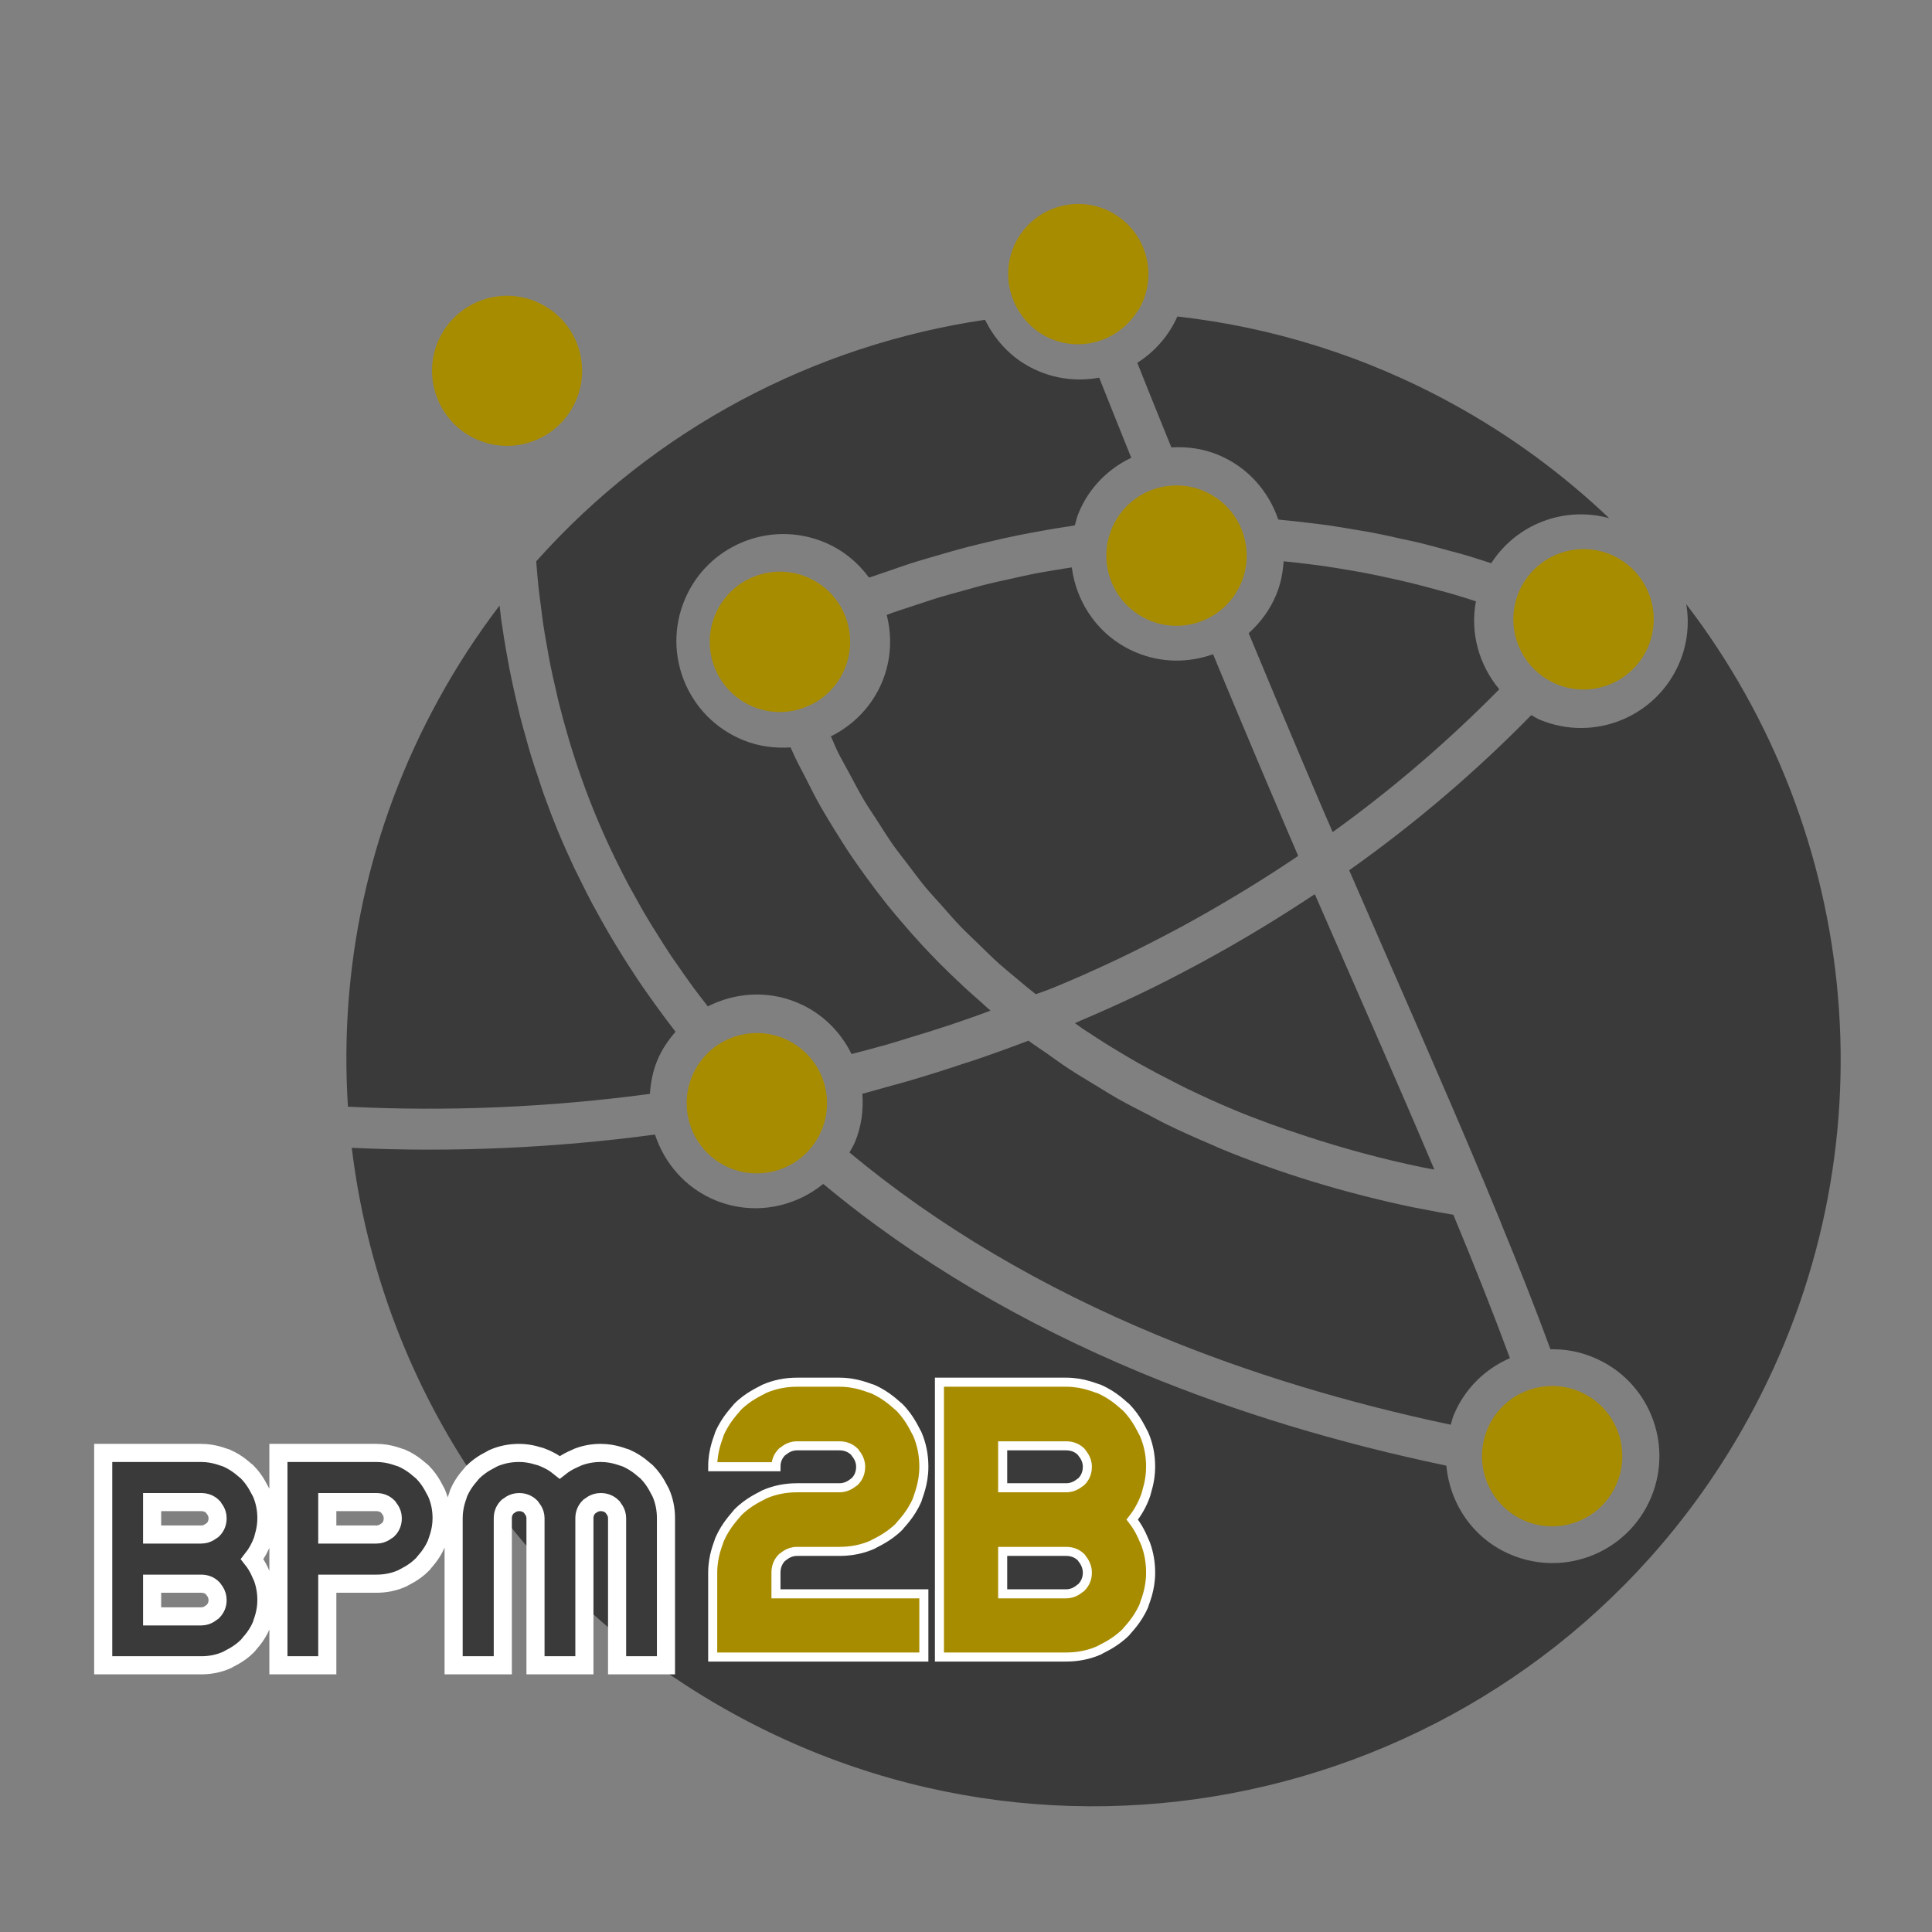
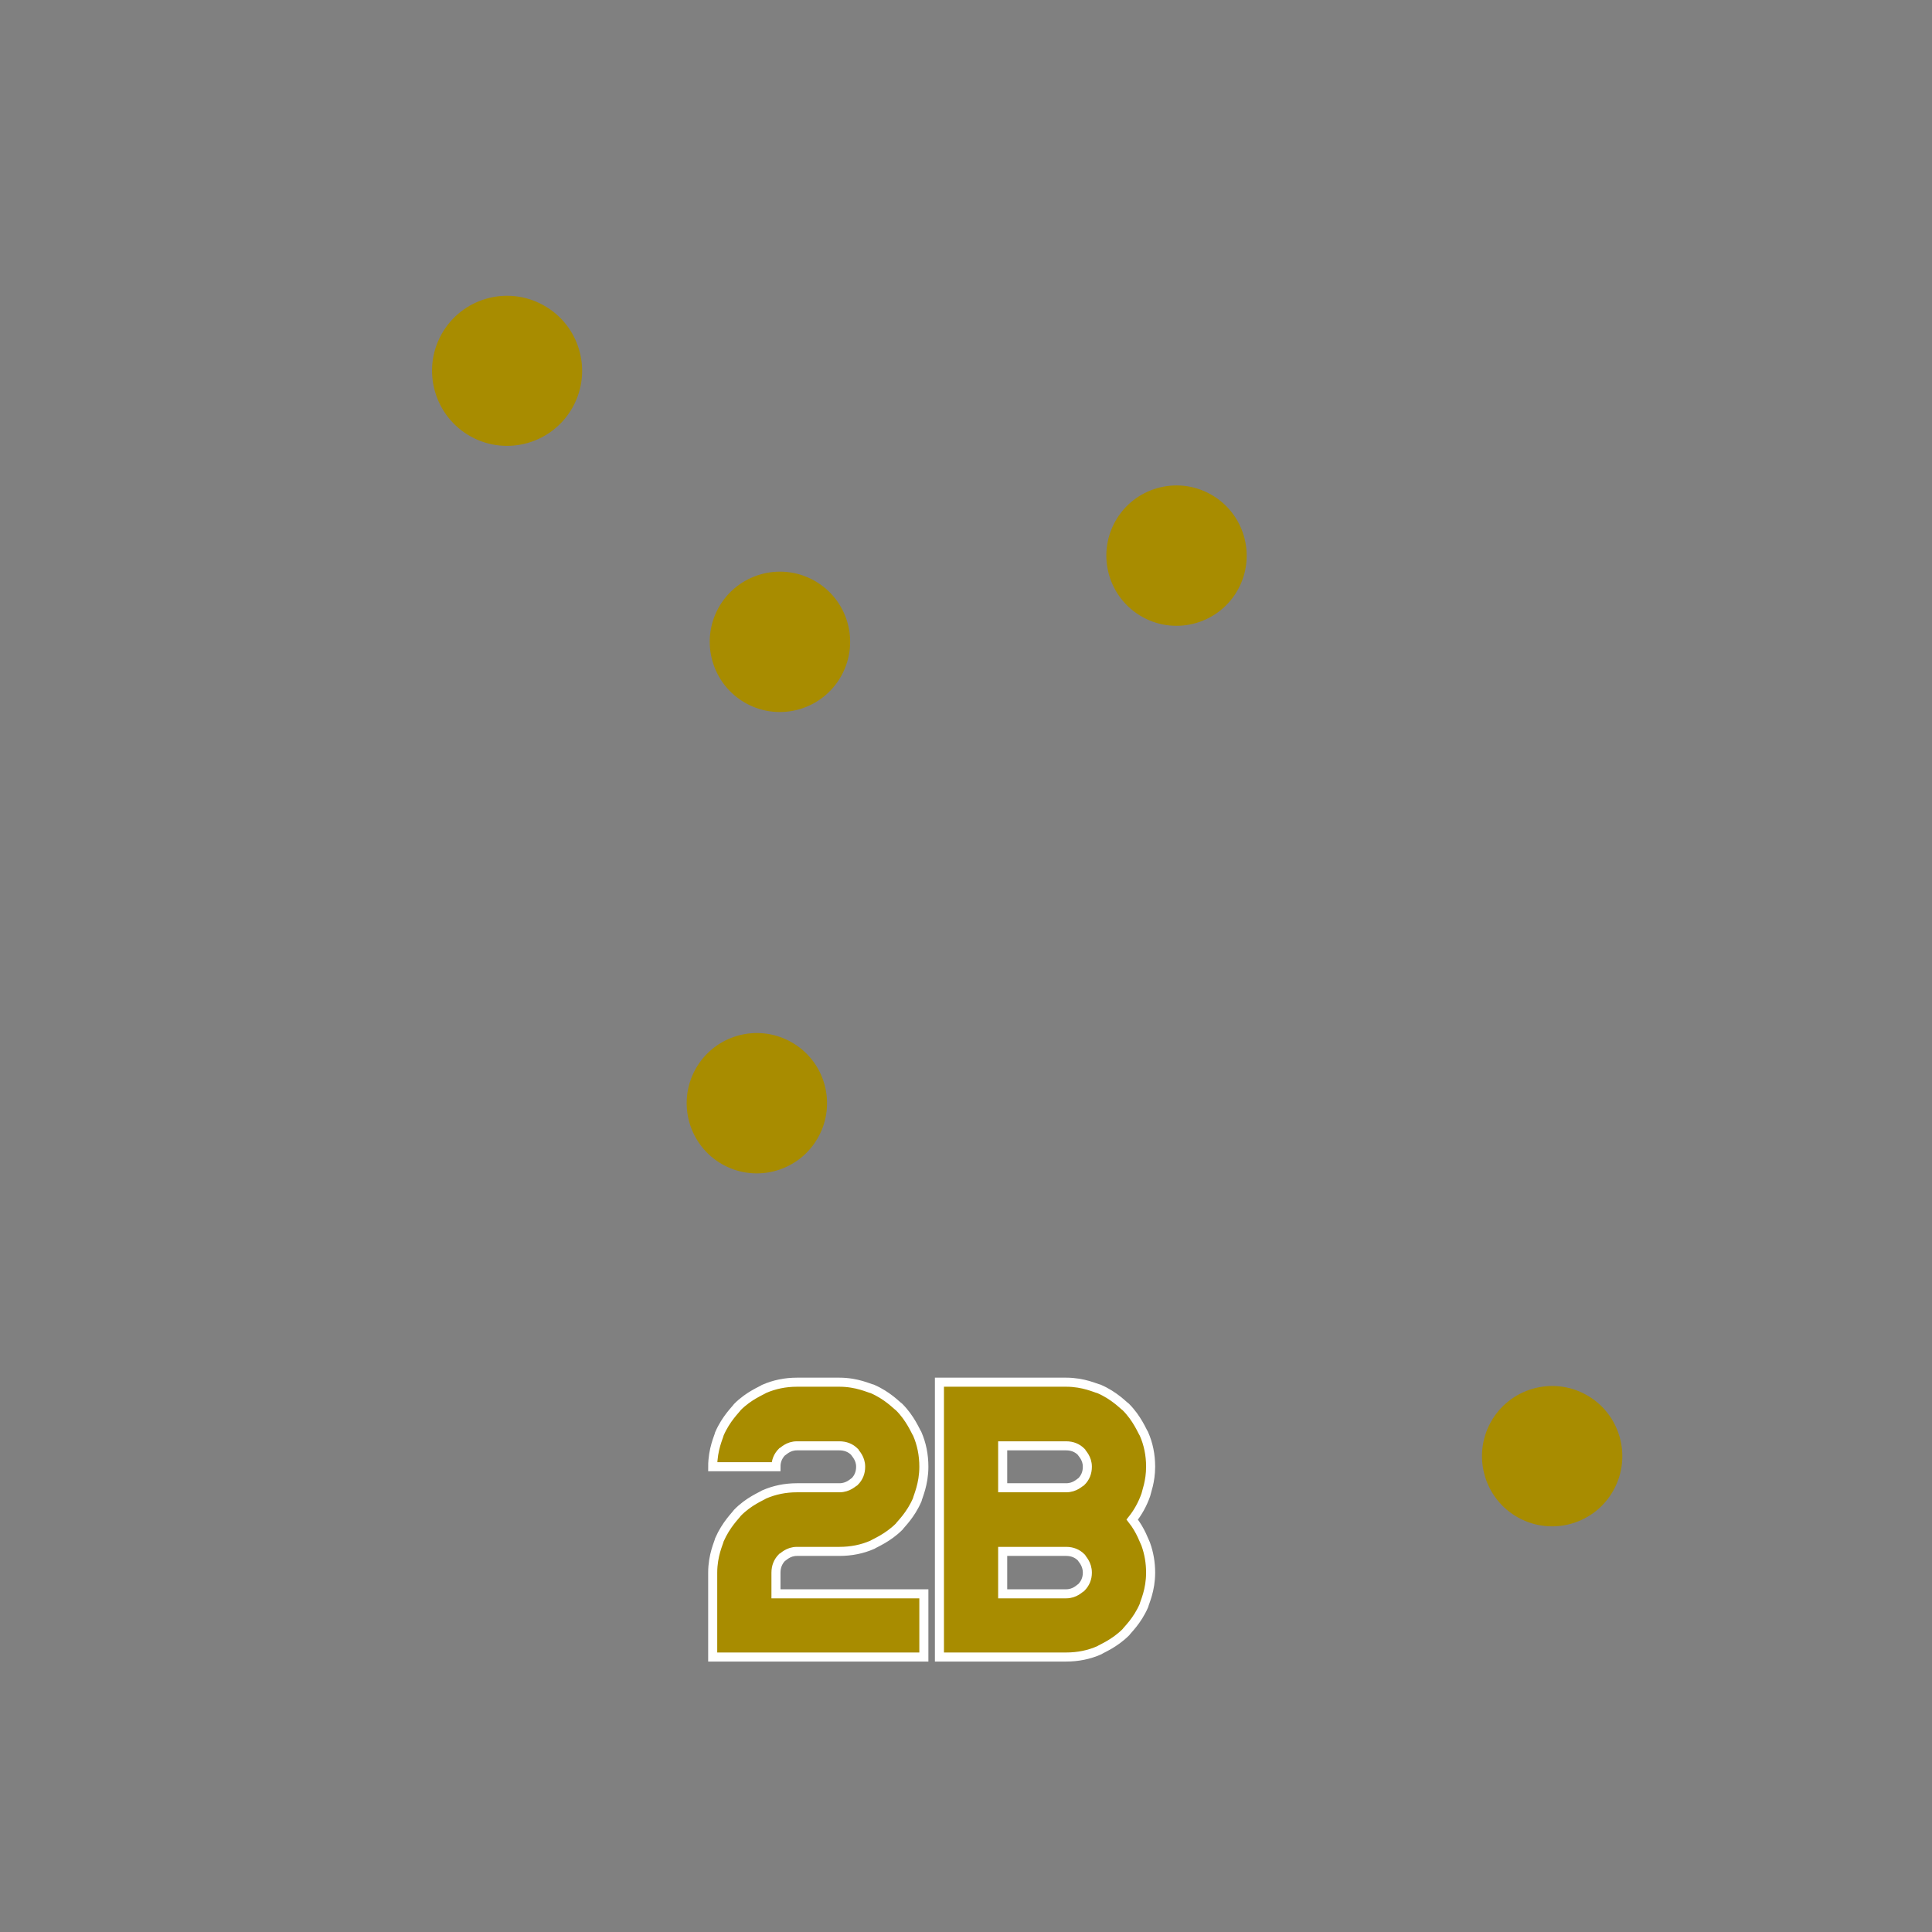
<svg xmlns="http://www.w3.org/2000/svg" xmlns:xlink="http://www.w3.org/1999/xlink" version="1.1" preserveAspectRatio="xMidYMid meet" viewBox="0 0 640 640" width="640" height="640">
  <rect x="0" y="0" width="640" height="640" fill="#808080" stroke="none" />
  <defs>
-     <path d="M488.92 199.19C486.52 198.44 484.12 197.64 481.73 196.94C479.76 196.36 477.79 195.85 475.83 195.32C473.08 194.58 470.35 193.83 467.61 193.17C465.61 192.68 463.6 192.23 461.61 191.78C458.91 191.18 456.19 190.59 453.49 190.06C451.51 189.66 449.52 189.31 447.54 188.98C444.84 188.5 442.1 188.05 439.38 187.65C437.44 187.36 435.48 187.1 433.53 186.87C430.79 186.51 428.04 186.21 425.28 185.95C425.26 185.94 425.23 185.94 425.22 185.95C424.97 189.66 424.27 193.4 422.76 197.03C420.66 202.1 417.46 206.31 413.64 209.76C419.71 224.37 425.74 238.79 431.73 252.91C431.84 253.24 431.99 253.51 432.12 253.8C434.48 259.41 436.84 264.92 439.2 270.43C439.96 272.17 440.7 273.92 441.47 275.64C461.45 261.24 479.76 245.47 496.66 228.33C489.98 220.33 486.93 209.71 488.92 199.19M558.59 200.13C559.65 206.38 559.05 213 556.43 219.31C548.93 237.39 528.2 245.95 510.11 238.43C509.09 238.01 508.2 237.39 507.26 236.89C488.92 255.61 468.85 272.76 446.94 288.29C462.76 324.72 477.93 358.88 491.07 390.27C491.07 390.27 491.08 390.27 491.1 390.27L492.54 393.76L497.21 405.04C497.19 405.04 497.18 405.04 497.18 405.04C503.19 419.64 508.69 433.59 513.61 446.96C518.36 446.88 523.2 447.69 527.84 449.66C545.93 457.13 554.49 477.87 546.98 495.96C539.45 514.03 518.75 522.58 500.66 515.07C488.09 509.87 480.28 498.21 479.13 485.52C443.71 478.12 409.82 467.95 378.24 454.85C338.94 438.55 303.28 417.68 272.72 392.19C262.94 400.14 249.34 402.72 236.88 397.57C226.97 393.45 220.09 385.29 216.97 375.84C183.6 380.31 149.8 381.8 116.53 380.23C125.75 456.67 170.34 527.74 242.94 567.68C362.73 633.56 513.22 589.85 579.09 470.05C627.91 381.3 616.49 275.7 558.59 200.13M215.28 362.36C215.55 358.63 216.23 354.88 217.75 351.23C219.25 347.64 221.37 344.56 223.79 341.78C222.7 340.38 221.63 338.97 220.59 337.59C219.55 336.2 218.53 334.81 217.51 333.4C215.94 331.24 214.42 329.07 212.9 326.9C211.84 325.35 210.79 323.79 209.77 322.21C208.38 320.09 207.03 317.98 205.7 315.84C204.67 314.19 203.67 312.52 202.66 310.83C201.39 308.7 200.15 306.51 198.93 304.32C198.01 302.62 197.05 300.95 196.14 299.26C194.84 296.84 193.67 294.42 192.44 291.97C191.71 290.45 190.91 288.93 190.17 287.4C188.3 283.41 186.5 279.36 184.8 275.26C183.09 271.15 181.54 267 180.05 262.86C179.47 261.22 178.94 259.55 178.4 257.9C177.53 255.38 176.68 252.82 175.9 250.3C175.31 248.35 174.78 246.42 174.24 244.47C173.58 242.18 172.94 239.87 172.34 237.54C171.84 235.51 171.36 233.49 170.89 231.47C170.37 229.16 169.85 226.9 169.39 224.61C168.95 222.58 168.55 220.51 168.2 218.45C167.75 216.13 167.36 213.82 166.98 211.5C166.68 209.47 166.37 207.43 166.06 205.42C165.85 203.81 165.66 202.21 165.48 200.59C158.12 210.26 151.38 220.56 145.36 231.53C121.78 274.37 112.33 321.16 115.26 366.6C148.36 368.27 182.02 366.82 215.28 362.36M178.32 193.9C178.57 196.32 178.89 198.74 179.22 201.16C179.47 203.03 179.68 204.96 179.96 206.85C180.36 209.53 180.85 212.19 181.32 214.85C181.61 216.46 181.87 218.06 182.19 219.65C182.8 222.78 183.53 225.89 184.25 228.99C184.51 230.1 184.72 231.23 185.01 232.35C185.97 236.21 187.01 240.03 188.12 243.82C188.23 244.19 188.32 244.57 188.45 244.94C190.96 253.42 193.93 261.81 197.33 270.07C200.75 278.31 204.56 286.31 208.73 294.09C209.06 294.71 209.43 295.33 209.78 295.94C211.52 299.17 213.31 302.32 215.21 305.43C215.82 306.51 216.49 307.49 217.13 308.51C218.78 311.18 220.46 313.86 222.2 316.48C223.03 317.71 223.91 318.94 224.76 320.17C226.41 322.53 228.01 324.85 229.71 327.15C230.71 328.54 231.79 329.87 232.82 331.24C233.37 331.96 233.94 332.68 234.47 333.38C243.42 328.85 254.11 327.97 264.06 332.11C272.29 335.52 278.44 341.76 282.08 349.16C285.87 348.17 289.65 347.21 293.4 346.14C295.88 345.45 298.31 344.66 300.75 343.91C305.17 342.59 309.56 341.23 313.96 339.77C316.7 338.86 319.46 337.9 322.23 336.93C324.19 336.26 326.14 335.52 328.13 334.78C327.07 333.93 326.11 332.96 325.1 332.07C323.09 330.33 321.11 328.54 319.16 326.76C316.45 324.23 313.78 321.66 311.17 319.05C309.33 317.18 307.53 315.28 305.73 313.37C303.2 310.64 300.73 307.86 298.35 305.04C296.64 303.05 294.99 301.06 293.36 299.03C291.04 296.1 288.78 293.09 286.58 290.04C285.09 287.95 283.56 285.88 282.14 283.76C280 280.59 277.97 277.34 275.95 274.07C274.67 271.91 273.33 269.8 272.08 267.62C270.1 264.15 268.3 260.55 266.49 256.95C265.4 254.84 264.27 252.76 263.25 250.59C262.8 249.6 262.34 248.59 261.89 247.59C256.57 247.93 251.14 247.25 245.91 245.06C227.85 237.54 219.26 216.82 226.78 198.76C234.25 180.7 255 172.12 273.09 179.63C279.24 182.19 284.19 186.35 287.89 191.35C289.76 190.66 291.64 190.11 293.51 189.44C296.79 188.3 300.08 187.12 303.36 186.11C305.83 185.35 308.27 184.65 310.72 183.95C313.88 183.01 317.05 182.09 320.24 181.27C322.78 180.59 325.29 180.02 327.83 179.42C330.93 178.67 334.02 177.98 337.11 177.36C339.71 176.82 342.3 176.35 344.87 175.89C347.9 175.33 350.98 174.82 354.03 174.37C354.7 174.26 355.37 174.13 356.05 174.03C356.44 172.65 356.74 171.23 357.33 169.88C360.79 161.48 367.17 155.26 374.74 151.64C371.15 142.71 367.6 133.88 364.12 125.11C357.63 126.29 350.76 125.75 344.21 123.02C335.98 119.62 329.95 113.36 326.31 105.94C269.88 114.25 216.85 141.95 177.63 185.95C177.69 186.58 177.72 187.21 177.78 187.83C177.95 189.85 178.11 191.88 178.32 193.9M355.04 187.96C353.45 188.18 351.89 188.45 350.3 188.72C347.97 189.12 345.63 189.47 343.33 189.9C340.37 190.48 337.45 191.15 334.52 191.81C332.16 192.34 329.81 192.81 327.45 193.4C324.54 194.11 321.61 194.96 318.68 195.78C316.31 196.44 313.97 197.04 311.61 197.76C308.67 198.63 305.76 199.65 302.8 200.61C300.45 201.41 298.09 202.12 295.73 202.95C295.07 203.19 294.38 203.48 293.74 203.71C295.54 210.85 295.26 218.59 292.21 225.91C288.8 234.11 282.62 240.24 275.25 243.93C276.07 245.72 276.8 247.59 277.67 249.37C278.83 251.67 280.14 253.88 281.33 256.14C282.93 259.11 284.46 262.09 286.15 264.95C287.52 267.28 289.05 269.44 290.49 271.71C292.23 274.41 293.93 277.15 295.75 279.76C297.33 281.98 299.03 284.12 300.68 286.28C302.57 288.76 304.43 291.31 306.42 293.73C308.19 295.85 310.06 297.86 311.89 299.89C313.97 302.23 315.98 304.61 318.14 306.85C320.05 308.82 322.07 310.71 324.04 312.62C326.28 314.8 328.51 317.02 330.84 319.13C332.87 320.93 334.98 322.64 337.05 324.37C339.04 326.05 341.03 327.73 343.1 329.34C343.73 329.11 344.35 328.91 344.97 328.69C345.99 328.34 346.91 328 347.82 327.63C348.1 327.52 348.4 327.44 348.63 327.33C355.83 324.37 362.82 321.25 369.69 318C370.05 317.83 370.39 317.68 370.75 317.51C377.22 314.4 383.53 311.18 389.75 307.86C390.51 307.44 391.3 307.03 392.06 306.62C397.96 303.41 403.7 300.11 409.37 296.69C410.35 296.1 411.36 295.51 412.33 294.91C417.83 291.55 423.23 288.1 428.5 284.57C429.01 284.21 429.55 283.86 430.04 283.52C429.02 281.12 427.97 278.65 426.92 276.26C424.87 271.44 422.83 266.66 420.76 261.81C419.62 259.09 418.46 256.37 417.29 253.63C415.14 248.51 412.98 243.41 410.8 238.2C409.39 234.81 407.95 231.34 406.5 227.93C404.94 224.18 403.4 220.48 401.85 216.73C393.85 219.56 384.89 219.69 376.46 216.17C364.31 211.15 356.62 200.12 355.04 187.96M281.39 381.76C310.76 406.23 345.2 426.46 383.42 442.3C413.77 454.91 446.4 464.74 480.58 471.96C480.91 470.91 481.11 469.82 481.57 468.75C485.22 459.94 492.06 453.43 500.18 449.9C494.65 434.93 488.4 419.15 481.44 402.41C477.84 401.81 474.19 401.13 470.58 400.4C469.84 400.23 469.1 400.14 468.37 399.99C445.75 395.27 424.1 388.7 403.8 380.28C402.99 379.93 402.21 379.53 401.41 379.21C396.41 377.07 391.42 374.88 386.56 372.5C384.36 371.45 382.3 370.26 380.15 369.16C376.75 367.41 373.36 365.69 370.08 363.84C367.51 362.37 365.05 360.8 362.53 359.28C359.81 357.61 357.02 355.98 354.36 354.24C351.74 352.54 349.23 350.69 346.68 348.89C344.69 347.5 342.62 346.19 340.7 344.73C340.69 344.73 340.67 344.74 340.66 344.75C334.5 347.09 328.29 349.33 322.05 351.44C321.38 351.66 320.71 351.86 320.04 352.07C313.73 354.19 307.41 356.18 301.05 358.06C298.61 358.76 296.2 359.41 293.76 360.08C291.06 360.82 288.39 361.61 285.67 362.33C286.06 367.66 285.4 373.13 283.19 378.4C282.7 379.6 281.99 380.64 281.39 381.76M383.85 137.91C385.22 141.34 386.64 144.76 388.03 148.21C393.19 147.89 398.53 148.59 403.63 150.72C413.41 154.8 420.26 162.78 423.43 172.08C423.86 172.12 424.28 172.2 424.7 172.25C427.61 172.5 430.52 172.84 433.41 173.19C435.48 173.45 437.57 173.66 439.63 173.96C442.7 174.39 445.75 174.93 448.81 175.45C450.73 175.78 452.67 176.06 454.55 176.43C457.9 177.06 461.2 177.8 464.53 178.56C466.2 178.93 467.85 179.24 469.51 179.64C473.26 180.54 476.99 181.57 480.73 182.6C482 182.97 483.28 183.24 484.54 183.63C487.69 184.52 490.83 185.57 493.99 186.58C502.3 173.65 518.12 167.55 533.06 171.65C517.89 157.24 500.7 144.48 481.49 133.93C452.28 117.84 421.21 108.35 390.03 104.84C387.1 111.37 382.43 116.58 376.75 120.18C377.87 122.97 378.95 125.72 380.08 128.56C381.32 131.64 382.59 134.77 383.85 137.91M434.96 296.58C429.42 300.25 423.77 303.85 418 307.35C417.25 307.79 416.5 308.22 415.75 308.7C410.03 312.13 404.18 315.46 398.23 318.7C397.55 319.08 396.87 319.4 396.21 319.79C390 323.09 383.74 326.35 377.3 329.41C377.14 329.48 376.96 329.55 376.81 329.64C370.62 332.57 364.31 335.4 357.9 338.12C357.29 338.4 356.71 338.68 356.08 338.94C356.96 339.55 357.82 340.21 358.73 340.82C360.22 341.82 361.75 342.81 363.28 343.79C366.54 345.91 369.86 347.94 373.25 349.93C374.8 350.85 376.36 351.75 377.96 352.64C381.63 354.69 385.37 356.66 389.16 358.56C390.48 359.23 391.78 359.92 393.14 360.58C398.31 363.09 403.61 365.5 409.03 367.75C416.59 370.9 424.44 373.7 432.42 376.3C444.91 380.4 457.81 383.93 471.12 386.68C472.46 386.98 473.84 387.17 475.14 387.42C463.23 359.2 449.69 328.7 435.58 296.28C435.36 296.33 435.16 296.43 434.96 296.58Z" id="b1BC9PBQwq" />
    <path d="M502.98 502.75C491.72 496.57 487.63 482.43 493.8 471.17C499.98 459.94 514.14 455.82 525.38 462.01C536.63 468.19 540.72 482.35 534.53 493.58C528.37 504.82 514.24 508.93 502.98 502.75" id="a2jezDgxr" />
-     <path d="M513.37 225.53C524.61 231.73 538.74 227.6 544.94 216.35C551.13 205.11 547.02 190.96 535.78 184.77C524.52 178.59 510.39 182.71 504.19 193.96C498.01 205.18 502.12 219.35 513.37 225.53" id="ibAQ71QbH" />
    <path d="M410.12 195.25C416.28 184.01 412.18 169.88 400.93 163.69C389.7 157.5 375.56 161.61 369.37 172.84C363.19 184.11 367.28 198.23 378.55 204.43C389.77 210.61 403.93 206.51 410.12 195.25" id="b6nmEjI6H" />
    <path d="M278.73 223.81C284.93 212.57 280.84 198.44 269.58 192.25C258.33 186.06 244.17 190.17 237.98 201.41C231.8 212.66 235.92 226.8 247.15 232.99C258.41 239.18 272.54 235.06 278.73 223.81" id="c4YmYENd4l" />
-     <path d="M376.42 103.65C376.79 103.09 377.23 102.6 377.55 102C383.74 90.77 379.64 76.64 368.38 70.44C357.14 64.25 343.01 68.36 336.82 79.6C332.33 87.77 333.31 97.37 338.43 104.44C340.37 107.13 342.87 109.49 345.98 111.18C356.64 117.05 369.8 113.58 376.42 103.65" id="aKZDl4drh" />
    <path d="M230.34 354.25C224.17 365.49 228.27 379.64 239.5 385.82C250.76 392.01 264.9 387.89 271.08 376.66C277.28 365.4 273.18 351.27 261.91 345.09C250.65 338.9 236.54 343.01 230.34 354.25" id="heV93UQ2C" />
    <path d="M146.18 110.86C139.59 122.88 143.98 137.99 155.99 144.62C168.03 151.23 183.14 146.84 189.75 134.82C196.38 122.79 191.99 107.68 179.95 101.07C167.92 94.44 152.81 98.83 146.18 110.86" id="a16vOI3adJ" />
    <path d="M236.09 548.91C236.09 532.15 236.09 522.84 236.09 520.97C236.09 515.14 238.09 511.15 238.32 510.06C240.54 504.98 243.69 502.03 244.28 501.14C248.03 497.29 252.23 495.67 253.11 495.07C256.5 493.58 260.14 492.84 264.02 492.84L264.02 492.84C272.44 492.84 277.11 492.84 278.05 492.84C281.04 492.84 282.57 491.05 283.07 490.85C284.43 489.51 285.1 487.85 285.1 485.87C285.1 485.87 285.1 485.87 285.1 485.87C285.1 483.01 283.31 481.47 283.11 480.98C281.77 479.63 280.09 478.95 278.05 478.95L278.05 478.95C269.63 478.95 264.96 478.95 264.02 478.95C261.05 478.95 259.54 480.78 259.04 480.98C257.71 482.34 257.05 483.96 257.05 485.87L257.05 485.87C244.47 485.87 237.49 485.87 236.09 485.87C236.09 480.02 238.09 476.05 238.32 474.95C240.54 469.87 243.69 466.98 244.28 466.09C248.03 462.31 252.23 460.7 253.11 460.1C256.5 458.62 260.14 457.87 264.02 457.87L264.02 457.87C272.44 457.87 277.11 457.87 278.05 457.87C283.9 457.87 287.89 459.88 288.98 460.1C294.05 462.31 296.94 465.49 297.83 466.09C301.61 469.87 303.24 474.07 303.84 474.95C305.31 478.33 306.04 481.97 306.04 485.87C306.04 485.87 306.04 485.87 306.04 485.87C306.04 491.7 304.06 495.74 303.84 496.84C301.61 501.98 298.43 504.85 297.83 505.75C294.05 509.49 289.89 511.12 289 511.71C285.64 513.19 281.99 513.92 278.05 513.92L278.05 513.92C269.63 513.92 264.96 513.92 264.02 513.92C261.05 513.92 259.54 515.75 259.04 515.95C257.71 517.32 257.05 518.99 257.05 520.97L257.05 520.97L257.05 527.97L306.04 527.97L306.04 548.91L236.09 548.91ZM311.2 548.91L311.2 457.87L332.15 457.87C344.76 457.87 351.76 457.87 353.17 457.87C359 457.87 362.99 459.88 364.08 460.1C369.16 462.31 372.06 465.49 372.94 466.09C376.71 469.87 378.33 474.07 378.93 474.95C380.42 478.33 381.16 481.97 381.16 485.87C381.16 485.87 381.16 485.87 381.16 485.87C381.16 490.81 379.71 494.34 379.54 495.28C378.47 498.28 376.98 500.98 375.07 503.38C375.07 503.38 375.07 503.38 375.07 503.38C377.93 507.01 379.1 510.7 379.54 511.52C380.62 514.52 381.16 517.68 381.16 520.97C381.16 520.97 381.16 520.97 381.16 520.97C381.16 526.82 379.16 530.8 378.93 531.89C376.71 536.97 373.54 539.83 372.94 540.71C369.16 544.46 365 546.08 364.12 546.68C360.74 548.17 357.09 548.91 353.17 548.91L353.17 548.91L332.15 548.91L311.2 548.91ZM332.15 527.97C344.76 527.97 351.76 527.97 353.17 527.97C356.14 527.97 357.67 526.11 358.17 525.9C359.52 524.52 360.2 522.88 360.2 520.97C360.2 520.97 360.2 520.97 360.2 520.97C360.2 518 358.41 516.45 358.21 515.95C356.87 514.6 355.19 513.92 353.17 513.92L353.17 513.92L332.15 513.92L332.15 527.97ZM332.15 492.84C344.76 492.84 351.76 492.84 353.17 492.84C356.14 492.84 357.67 491.05 358.17 490.85C359.52 489.51 360.2 487.85 360.2 485.87C360.2 485.87 360.2 485.87 360.2 485.87C360.2 483.01 358.41 481.47 358.21 480.98C356.87 479.63 355.19 478.95 353.17 478.95L353.17 478.95L332.15 478.95L332.15 492.84Z" id="btn3xr2l2" />
-     <path d="M34.19 551.65L34.19 481.3L50.39 481.3C60.13 481.3 65.54 481.3 66.62 481.3C71.13 481.3 74.21 482.84 75.05 483.01C78.99 484.73 81.22 487.18 81.91 487.64C84.82 490.58 86.07 493.81 86.54 494.5C87.68 497.11 88.25 499.92 88.25 502.93C88.25 502.93 88.25 502.93 88.25 502.93C88.25 506.75 87.13 509.49 87.01 510.22C86.17 512.53 85.01 514.62 83.54 516.48C83.54 516.48 83.54 516.48 83.54 516.48C85.75 519.26 86.66 522.12 87.01 522.75C87.84 525.07 88.25 527.51 88.25 530.06C88.25 530.06 88.25 530.06 88.25 530.06C88.25 534.57 86.71 537.66 86.54 538.51C84.82 542.43 82.37 544.64 81.91 545.32C78.99 548.22 75.77 549.47 75.09 549.93C72.49 551.08 69.67 551.65 66.62 551.65L66.62 551.65L50.39 551.65L34.19 551.65ZM50.39 535.45C60.13 535.45 65.54 535.45 66.62 535.45C68.93 535.45 70.11 534.02 70.5 533.86C71.55 532.79 72.08 531.53 72.08 530.06C72.08 530.06 72.08 530.06 72.08 530.06C72.08 527.75 70.68 526.58 70.52 526.19C69.5 525.14 68.2 524.62 66.62 524.62L66.62 524.62L50.39 524.62L50.39 535.45ZM50.39 508.33C60.13 508.33 65.54 508.33 66.62 508.33C68.93 508.33 70.11 506.94 70.5 506.79C71.55 505.75 72.08 504.47 72.08 502.93C72.08 502.93 72.08 502.93 72.08 502.93C72.08 500.72 70.68 499.52 70.52 499.15C69.5 498.11 68.2 497.59 66.62 497.59L66.62 497.59L50.39 497.59L50.39 508.33ZM92.23 551.65L92.23 481.3L108.42 481.3C118.16 481.3 123.57 481.3 124.66 481.3C129.17 481.3 132.24 482.84 133.09 483.01C137.03 484.73 139.26 487.18 139.94 487.64C142.86 490.58 144.11 493.81 144.57 494.5C145.72 497.11 146.29 499.92 146.29 502.93C146.29 502.93 146.29 502.93 146.29 502.93C146.29 507.44 144.74 510.53 144.57 511.38C142.86 515.3 140.41 517.55 139.94 518.24C137.03 521.19 133.81 522.44 133.13 522.9C130.53 524.05 127.7 524.62 124.66 524.62L124.66 524.62L108.42 524.62L108.42 551.65L92.23 551.65ZM108.42 508.33C118.16 508.33 123.57 508.33 124.66 508.33C126.96 508.33 128.15 506.94 128.54 506.79C129.59 505.75 130.11 504.47 130.11 502.93C130.11 502.93 130.11 502.93 130.11 502.93C130.11 500.72 128.71 499.52 128.56 499.15C127.53 498.11 126.23 497.59 124.66 497.59L124.66 497.59L108.42 497.59L108.42 508.33ZM150.27 551.65C150.27 522.42 150.27 506.18 150.27 502.93C150.27 498.42 151.81 495.34 151.98 494.5C153.69 490.58 156.18 488.33 156.65 487.64C159.58 484.73 162.82 483.48 163.5 483.01C166.13 481.87 168.95 481.3 171.96 481.3C171.96 481.3 171.96 481.3 171.96 481.3C175.78 481.3 178.5 482.45 179.22 482.58C181.54 483.42 183.6 484.58 185.43 486.07C185.43 486.07 185.43 486.07 185.43 486.07C188.23 483.84 191.07 482.93 191.69 482.58C194.01 481.73 196.44 481.3 198.98 481.3C198.98 481.3 198.98 481.3 198.98 481.3C203.5 481.3 206.57 482.84 207.42 483.01C211.34 484.73 213.59 487.18 214.27 487.64C217.19 490.58 218.44 493.81 218.9 494.5C220.04 497.11 220.61 499.92 220.61 502.93L220.61 502.93L220.61 551.65L204.42 551.65C204.42 522.42 204.42 506.18 204.42 502.93C204.42 500.72 203.02 499.52 202.86 499.15C201.81 498.11 200.52 497.59 198.98 497.59C198.98 497.59 198.98 497.59 198.98 497.59C196.68 497.59 195.51 498.99 195.12 499.15C194.1 500.2 193.59 501.46 193.59 502.93L193.59 502.93L193.59 551.65L177.39 551.65C177.39 522.42 177.39 506.18 177.39 502.93C177.39 500.72 175.97 499.52 175.82 499.15C174.78 498.11 173.49 497.59 171.96 497.59C171.96 497.59 171.96 497.59 171.96 497.59C169.65 497.59 168.48 498.99 168.09 499.15C167.07 500.2 166.56 501.46 166.56 502.93L166.56 502.93L166.56 551.65L150.27 551.65Z" id="c1u1rH7Kjn" />
  </defs>
  <g>
    <g>
      <g>
        <use xlink:href="#b1BC9PBQwq" opacity="1" fill="#3a3a3a" fill-opacity="1" />
        <g>
          <use xlink:href="#b1BC9PBQwq" opacity="1" fill-opacity="0" stroke="#000000" stroke-width="1" stroke-opacity="0" />
        </g>
      </g>
      <g>
        <use xlink:href="#a2jezDgxr" opacity="1" fill="#a88c00" fill-opacity="1" />
        <g>
          <use xlink:href="#a2jezDgxr" opacity="1" fill-opacity="0" stroke="#000000" stroke-width="1" stroke-opacity="0" />
        </g>
      </g>
      <g>
        <use xlink:href="#ibAQ71QbH" opacity="1" fill="#a88c00" fill-opacity="1" />
        <g>
          <use xlink:href="#ibAQ71QbH" opacity="1" fill-opacity="0" stroke="#000000" stroke-width="1" stroke-opacity="0" />
        </g>
      </g>
      <g>
        <use xlink:href="#b6nmEjI6H" opacity="1" fill="#a88c00" fill-opacity="1" />
        <g>
          <use xlink:href="#b6nmEjI6H" opacity="1" fill-opacity="0" stroke="#000000" stroke-width="1" stroke-opacity="0" />
        </g>
      </g>
      <g>
        <use xlink:href="#c4YmYENd4l" opacity="1" fill="#a88c00" fill-opacity="1" />
        <g>
          <use xlink:href="#c4YmYENd4l" opacity="1" fill-opacity="0" stroke="#000000" stroke-width="1" stroke-opacity="0" />
        </g>
      </g>
      <g>
        <use xlink:href="#aKZDl4drh" opacity="1" fill="#a88c00" fill-opacity="1" />
        <g>
          <use xlink:href="#aKZDl4drh" opacity="1" fill-opacity="0" stroke="#000000" stroke-width="1" stroke-opacity="0" />
        </g>
      </g>
      <g>
        <use xlink:href="#heV93UQ2C" opacity="1" fill="#a88c00" fill-opacity="1" />
        <g>
          <use xlink:href="#heV93UQ2C" opacity="1" fill-opacity="0" stroke="#000000" stroke-width="1" stroke-opacity="0" />
        </g>
      </g>
      <g>
        <use xlink:href="#a16vOI3adJ" opacity="1" fill="#a88c00" fill-opacity="1" />
        <g>
          <use xlink:href="#a16vOI3adJ" opacity="1" fill-opacity="0" stroke="#000000" stroke-width="1" stroke-opacity="0" />
        </g>
      </g>
      <g>
        <use xlink:href="#btn3xr2l2" opacity="1" fill="#a88c00" fill-opacity="1" />
        <g>
          <use xlink:href="#btn3xr2l2" opacity="1" fill-opacity="0" stroke="#ffffff" stroke-width="3" stroke-opacity="1" />
        </g>
      </g>
      <g>
        <use xlink:href="#c1u1rH7Kjn" opacity="1" fill="#3a3a3a" fill-opacity="1" />
        <g>
          <use xlink:href="#c1u1rH7Kjn" opacity="1" fill-opacity="0" stroke="#ffffff" stroke-width="6" stroke-opacity="1" />
        </g>
      </g>
    </g>
  </g>
</svg>